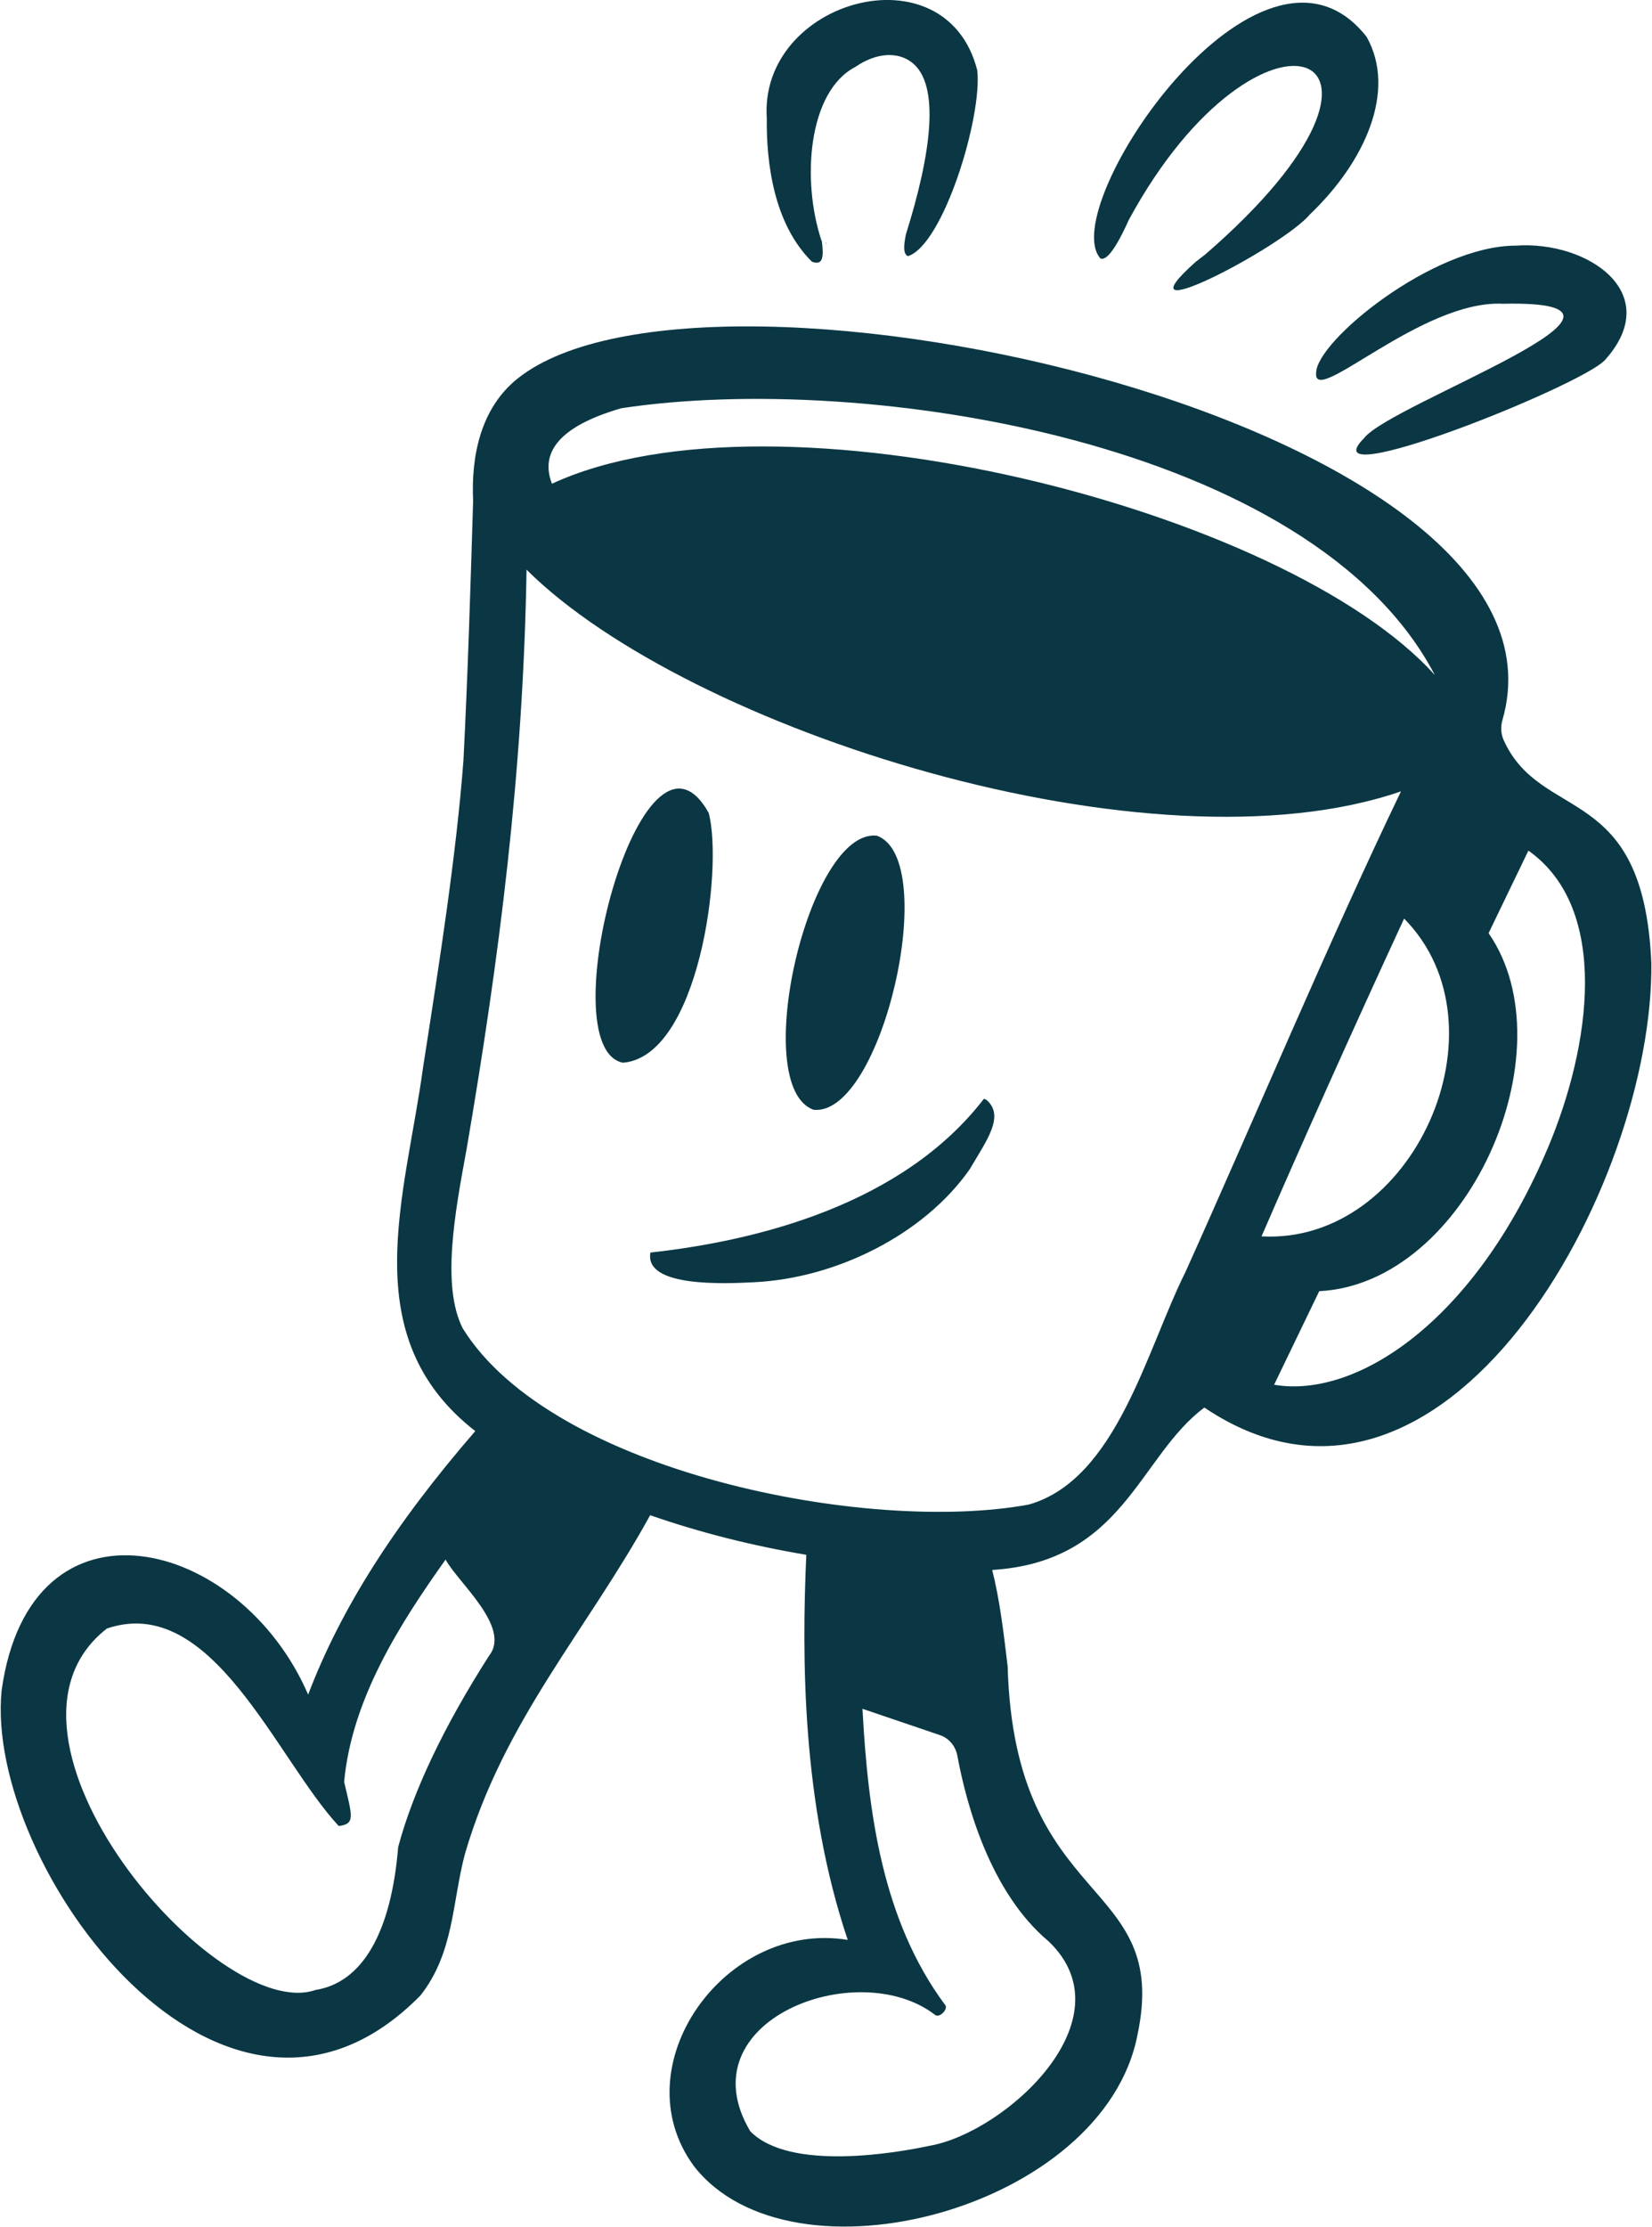
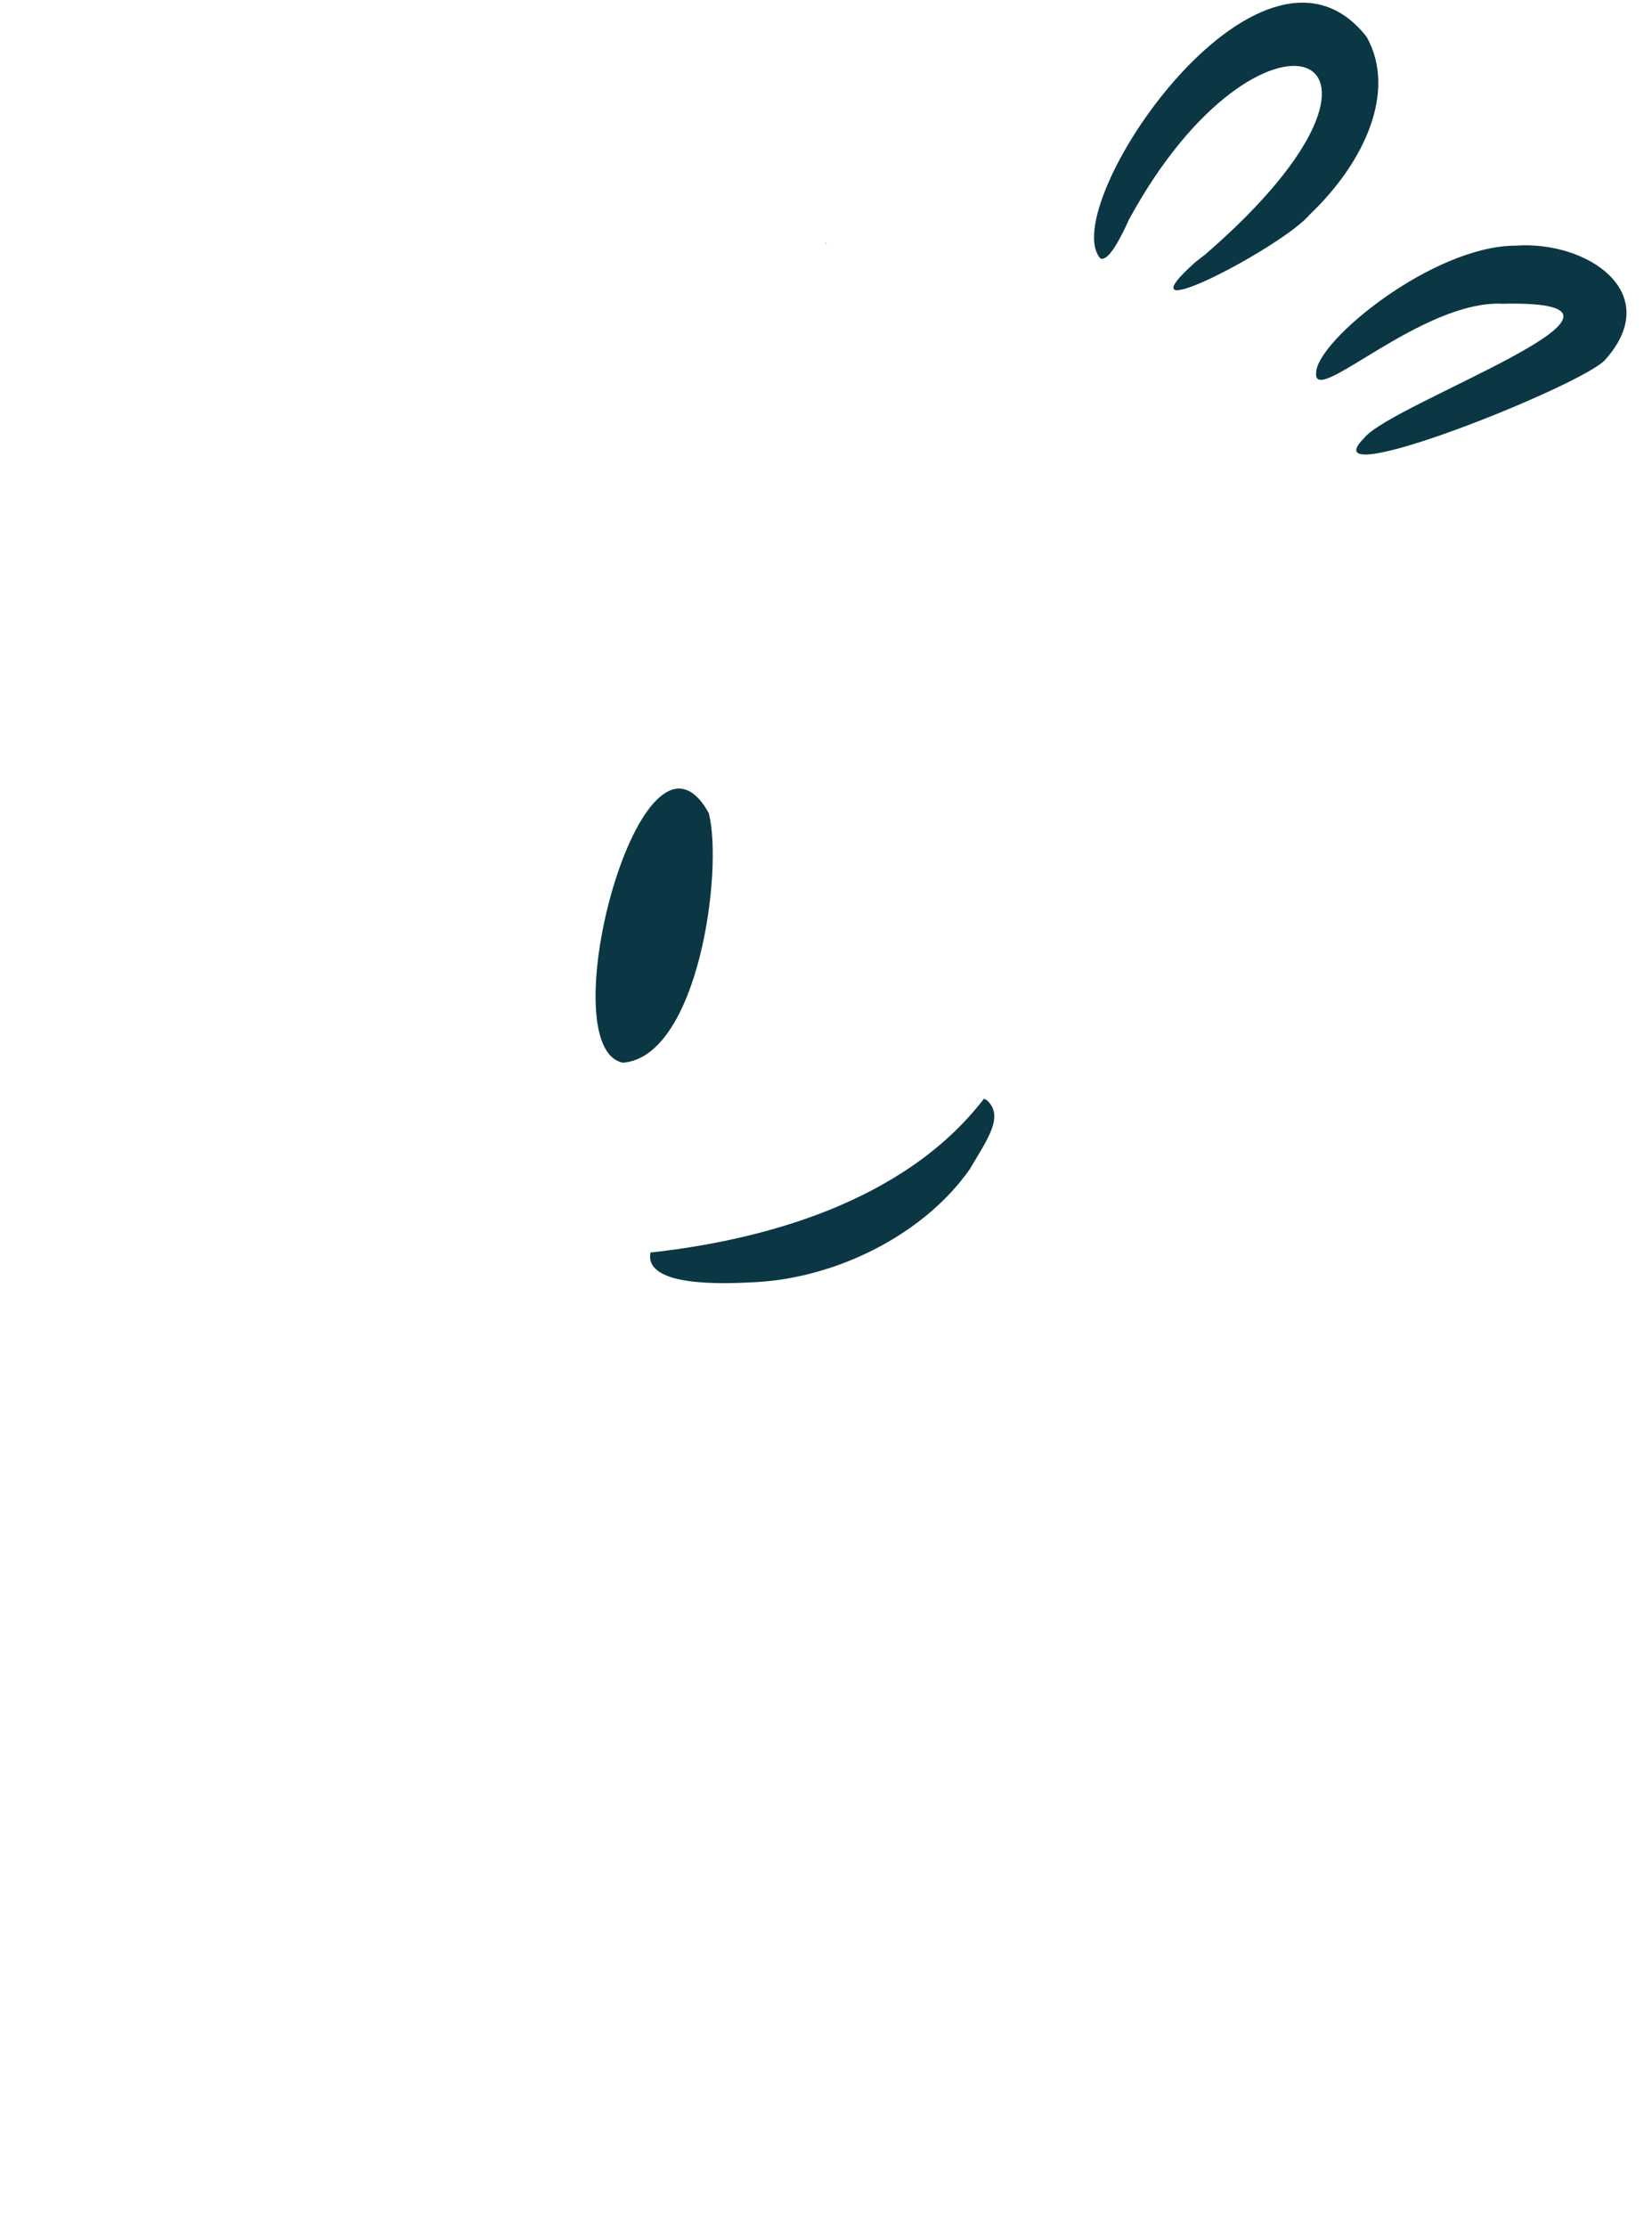
<svg xmlns="http://www.w3.org/2000/svg" id="Layer_1" data-name="Layer 1" viewBox="0 0 445.3 600">
  <defs>
    <style>
      .cls-1 {
        fill: #0a3743;
      }
    </style>
  </defs>
  <path class="cls-1" d="M222.8,65.91l-.13-.42c-.06-.03-.12-.06-.17-.09l.3.51Z" />
  <path class="cls-1" d="M265.99,296.44l-.76-.38c-21.92,28.5-60.97,38.27-89.9,41.45-1.8,9.56,20.71,8.36,27.94,8,22.38-1.09,45.85-12.97,58.09-30.4,4.75-8.06,9.45-14.34,4.63-18.67Z" />
  <path class="cls-1" d="M354.76,100.47c-.84,9.45,28.36-19.71,50.31-18.62,50.09-1.11-30.21,26.81-37.37,36.2-15.45,15.5,58.74-14.13,64.94-21.06,16.16-18.03-4.69-32.17-24.04-30.8-22.4,0-53.83,25.78-53.83,34.28Z" />
  <path class="cls-1" d="M304.26,59.27c35.47-65.4,85.49-46.82,20.58,9.33h0c-.47.34-1.79,1.38-2.27,1.76,0,0-.04,0-.04,0-22.67,20.06,23.12-3.68,30.58-12.61,14.75-14.07,23.44-33.21,15.28-47.8-28.6-36.53-84.1,46.28-71.72,59.74.83.19,2.78.27,7.59-10.41Z" />
-   <path class="cls-1" d="M218.86,70.52c3.12,1.16,3.17-1.54,2.66-5.6-.04-.02-.07-.03-.07-.03-5.47-16.36-3.61-40.3,9.14-46.87,5.48-3.79,11.33-4.23,15.25-1.16,7.67,6.01,5.17,24.61-1.65,46.28-.75,3.66-.6,5.31.54,5.89,9.53-3.01,20.1-37.56,18.69-50.1C254.98-14.17,204.52-.05,206.69,31.91c-.13,11.86,1.82,28.39,12.17,38.61Z" />
  <path class="cls-1" d="M191.05,219.08c-17.91-32.12-43.22,63.38-23.11,67.28,20.31-1.69,27.06-51.89,23.11-67.28Z" />
-   <path class="cls-1" d="M445.11,259.28c-2.17-48.66-29.53-37.4-39.75-59.74-.79-1.72-.91-3.69-.38-5.5,23.13-79.71-214.29-132.72-265.39-92.09-10.16,8.08-12.61,21.14-12.06,32.99-.7,23.01-1.42,46.81-2.61,69.99-1.91,25.26-6.46,54.38-10.86,82.53-4.73,34.96-18.68,72.7,14.05,98.16-21.9,25.31-36.28,47.97-45.05,71.01-18.39-42.54-74.84-56.61-82.62-1.17-4.79,47.1,59.98,136.04,112.89,82.24,9.07-11.51,8.52-25.04,11.99-38.13,10.46-35.93,32.8-60.15,49.93-91.28,13.32,4.63,27.47,8.22,42.09,10.67-1.22,27.15-1.27,66.9,11.17,103.77-33.14-5.46-61.18,34.01-41.51,60.89,26.27,33.91,110.63,11.68,119.63-35.41,9-42.68-33.15-33.25-35.01-99.14-1.1-9.24-2.14-17.98-4.17-26.03,35.49-2.2,39.5-30.6,57.19-43.76,64.63,43.49,121.29-59.72,120.48-120.03ZM167.45,110.01c65.44-9.98,186.39,8.81,219.31,71.89-40.22-44.74-177.54-79.55-237.98-51.55-3.14-8.08,1.39-15.33,18.67-20.34ZM131.87,446.09c-12.23,19.12-20.48,36.48-24.54,51.6-1.88,22.97-9.58,36.53-22.3,38.53-26.52,9.21-93.35-68.49-56.21-97.4,28.36-9.65,45.61,35.06,62.49,53.22,4.49-.58,3.67-2.48,1.45-11.89,2.07-22.39,15.06-42.62,27.35-59.91,3.17,6.01,17.73,18.16,11.77,25.85ZM282.7,523.15c21.91,21.03-11.79,51.47-32.05,55.04-8.65,1.85-37.72,7.03-48.42-3.9-17.69-29.79,28.81-47.42,49.73-31.43,1.22,1.17,3.87-1.64,2.74-2.69-16.86-22.76-20.72-51.7-22.22-79.72l20.87,7.09c2.42.82,4.22,2.94,4.7,5.53,2.41,13.03,8.81,36.86,24.65,50.08ZM319.5,342.84c-10.48,20.99-18.53,55.83-42.16,62.57-43.47,8.06-128.61-8.73-152.62-47.49-5.76-11.42-2.13-31.05,1.07-48.37,8.78-51.27,15.27-101.69,16.14-156.04,43.48,43.17,168.29,82.96,235.71,59.73-19.44,40.42-39.86,89.06-58.14,129.61ZM340.05,333.15c10.82-24.99,25.08-56.76,38.43-85.63,28.74,29.09,2.46,87.9-38.43,85.63ZM417.25,309.26c-19.9,47.23-51.88,67.65-73.81,63.87l12.16-25.21c39.79-1.98,67.61-64.74,45.65-96.47l10.73-22.24c22.15,15.67,16.78,52.76,5.27,80.06Z" />
-   <path class="cls-1" d="M219.29,299.04c18.46,1.9,34.42-67.44,17.09-73.85-18.45-2.09-34.52,67.54-17.09,73.85Z" />
</svg>